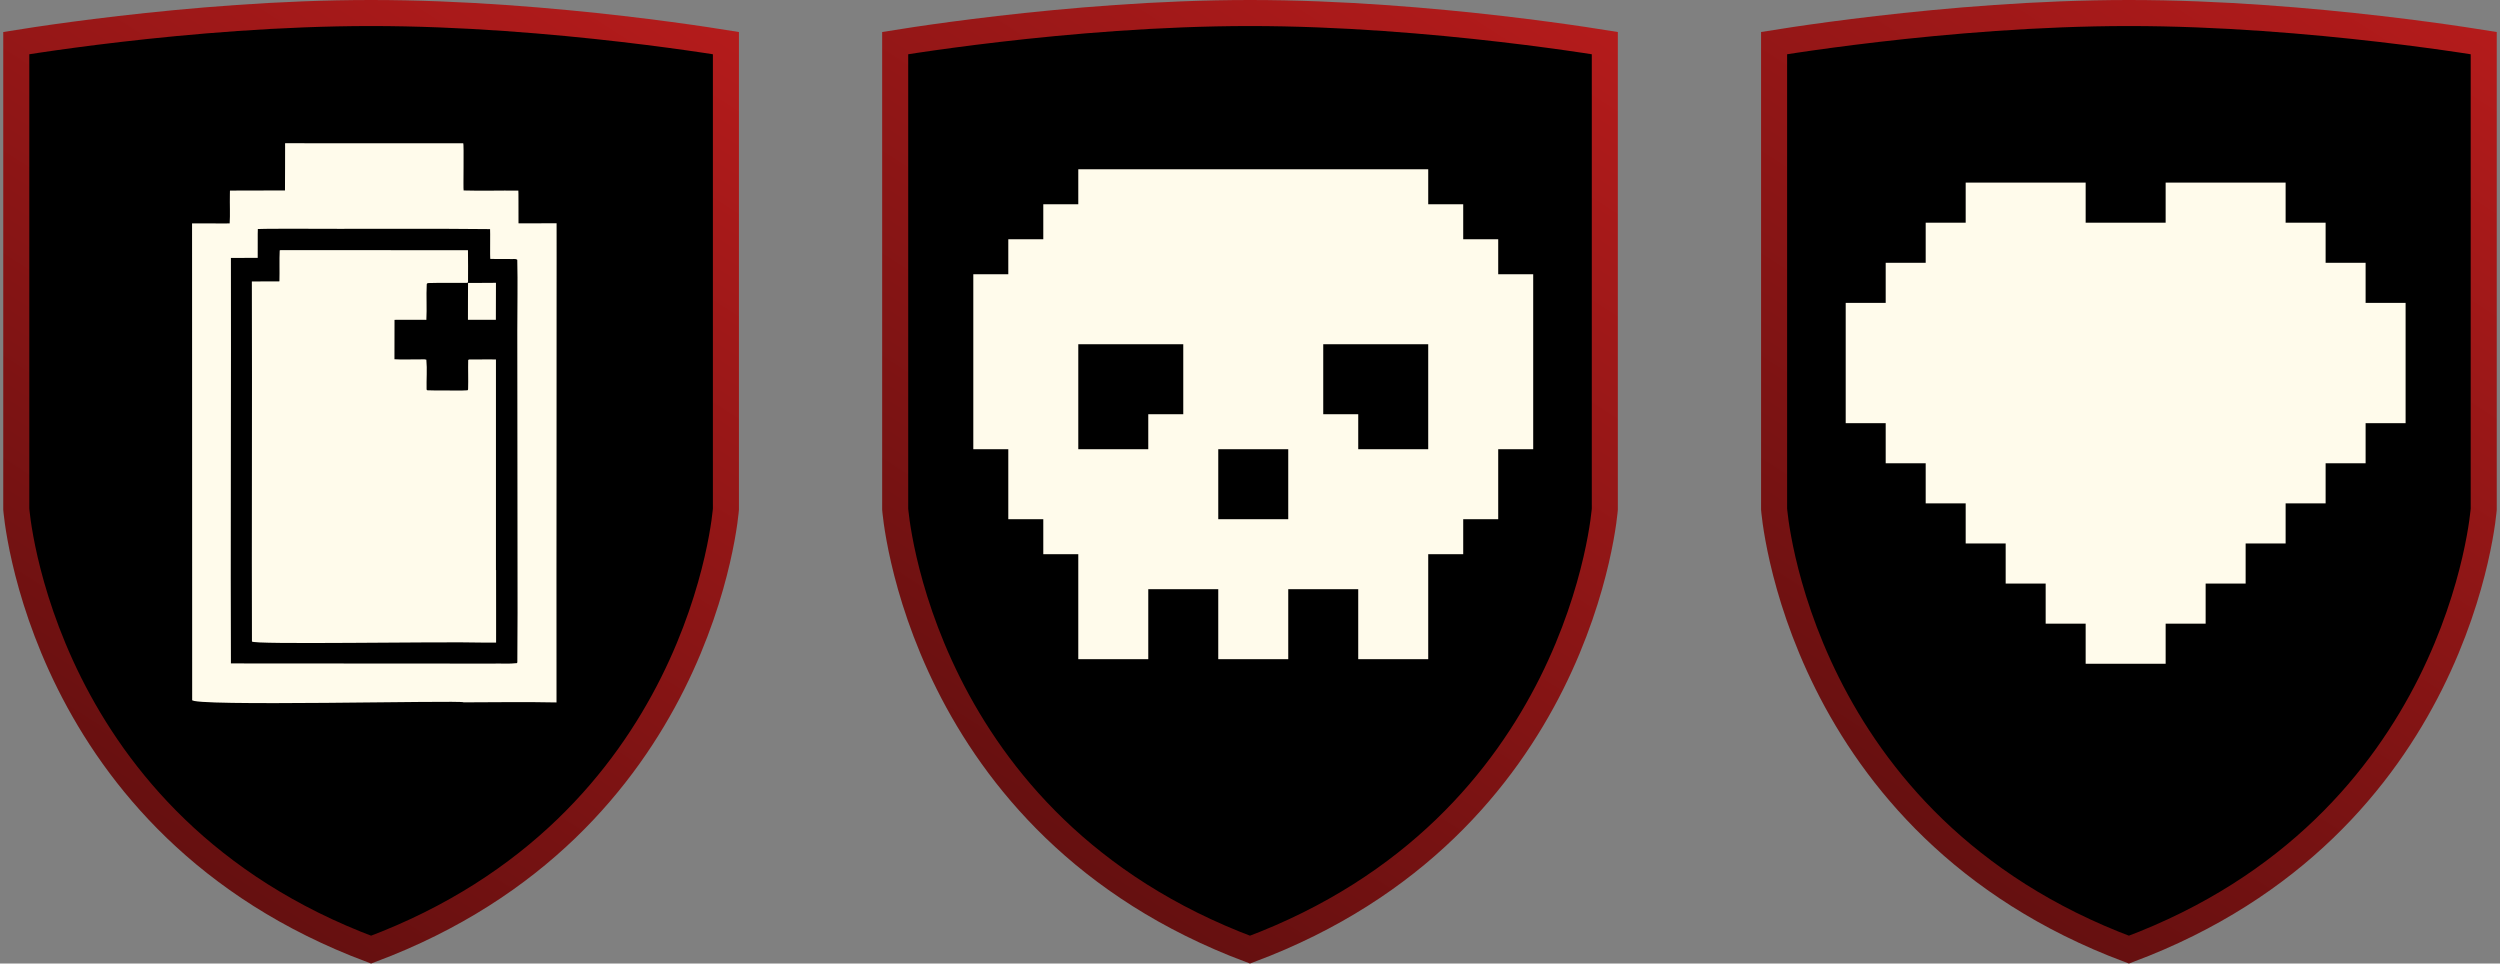
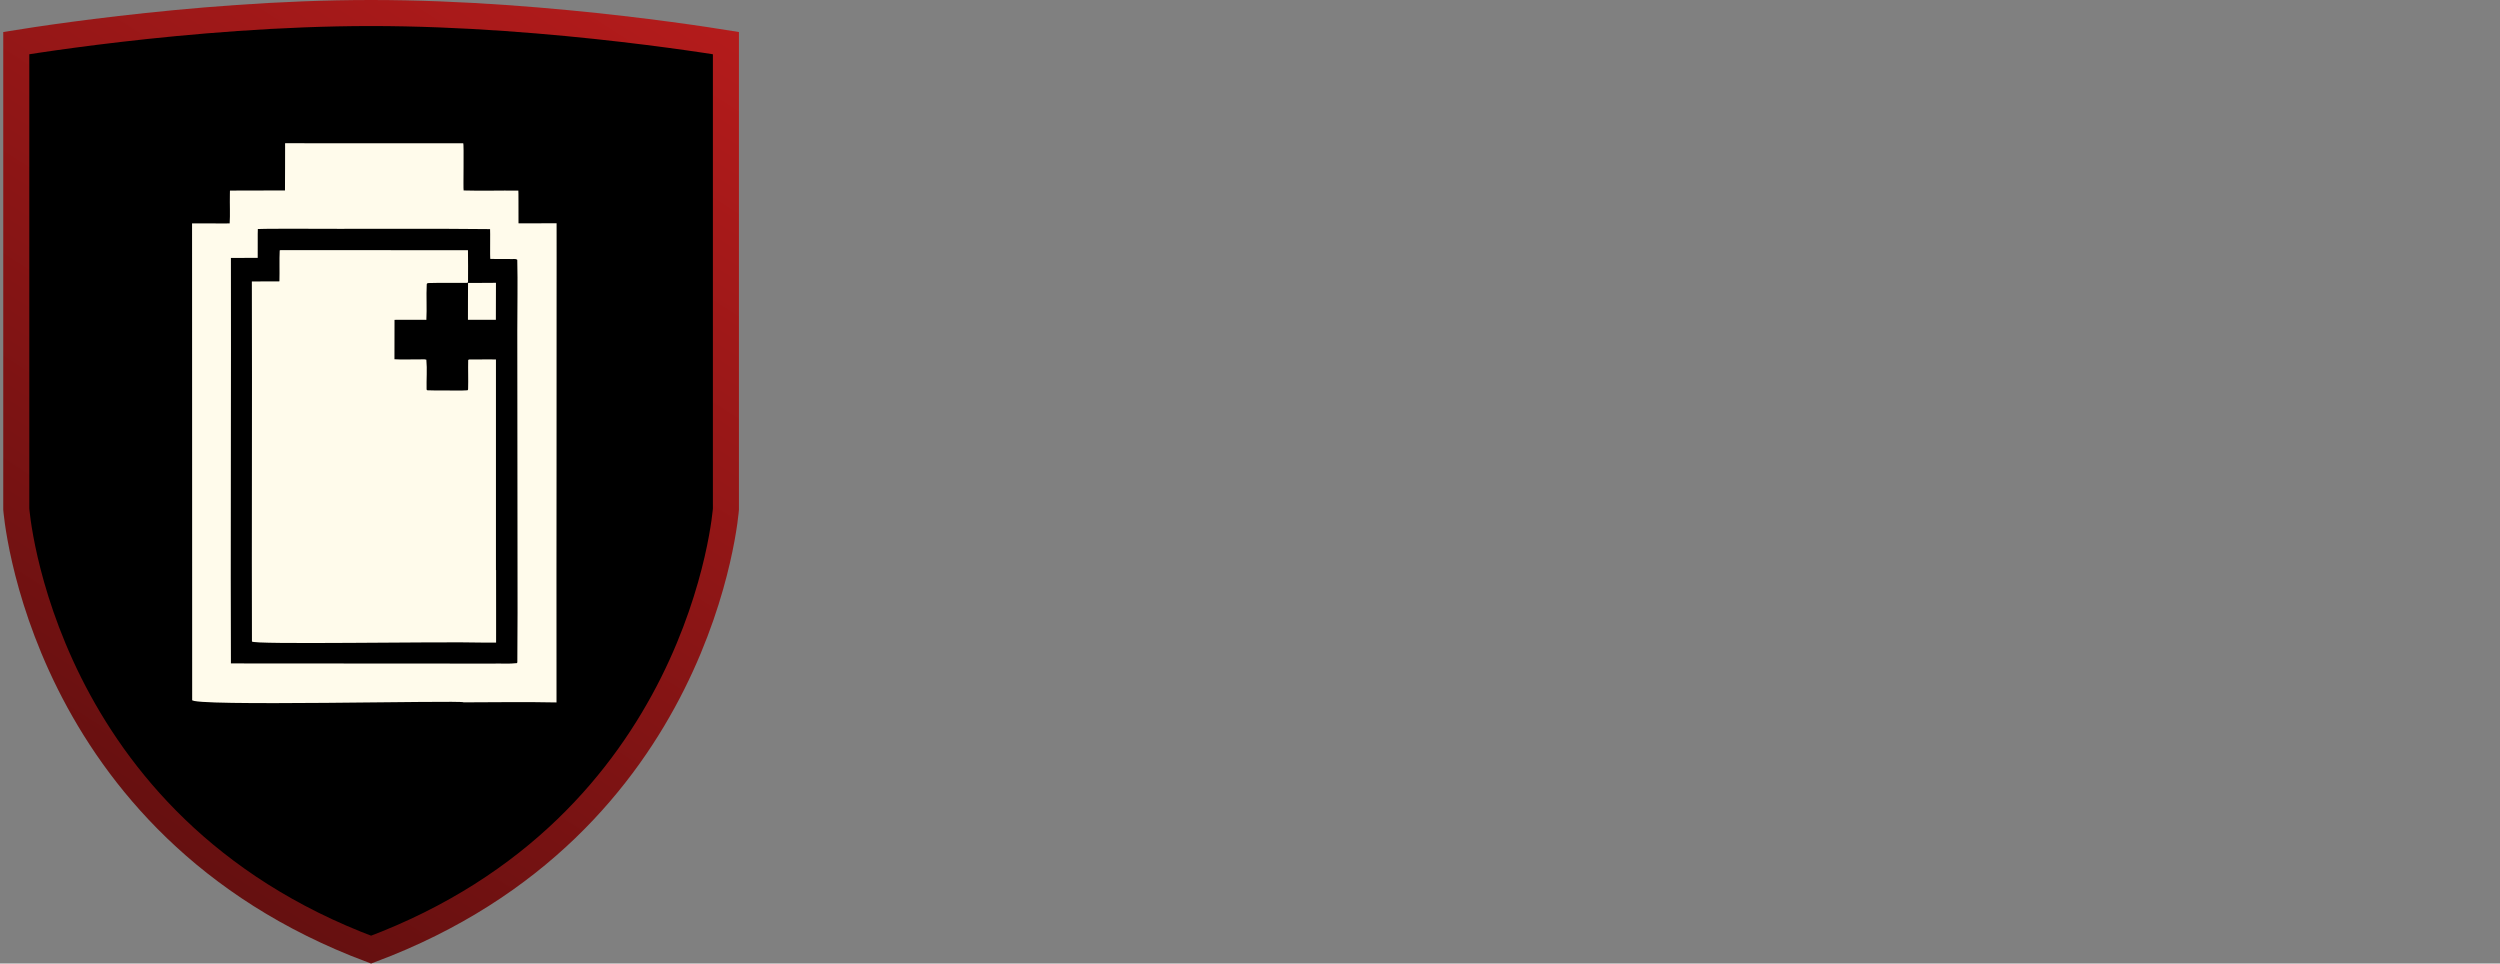
<svg xmlns="http://www.w3.org/2000/svg" width="384" height="148" viewBox="0 0 384 148" fill="none">
  <rect x="0" y="0" width="384" height="148" fill="#808080" stroke="none" />
  <g clip-path="url(#clip0_507_2353)">
    <path d="M56.998 2C71.017 2 85.059 3.223 95.611 4.449C100.884 5.062 105.277 5.675 108.349 6.134C109.646 6.328 110.707 6.495 111.5 6.622V78.2C111.499 78.215 111.498 78.233 111.496 78.253C111.489 78.338 111.476 78.469 111.458 78.644C111.422 78.994 111.361 79.52 111.265 80.201C111.072 81.564 110.737 83.549 110.172 85.997C109.041 90.897 106.991 97.638 103.324 104.971C96.067 119.481 82.472 136.326 56.998 145.865C31.527 136.325 17.932 119.481 10.676 104.971C7.009 97.638 4.959 90.896 3.828 85.996C3.263 83.548 2.928 81.563 2.735 80.2C2.639 79.519 2.578 78.993 2.542 78.644C2.524 78.469 2.511 78.338 2.504 78.253C2.502 78.233 2.501 78.215 2.5 78.2V6.621C3.292 6.494 4.354 6.328 5.651 6.134C8.723 5.675 13.115 5.062 18.387 4.449C28.938 3.223 42.979 2 56.998 2Z" fill="black" stroke="url(#paint0_linear_507_2353)" stroke-width="4" />
    <path d="M71.23 107.881C75.959 107.871 80.708 107.794 85.433 107.895C85.496 107.895 85.473 107.895 85.48 107.885V106.165C85.453 80.587 85.516 61.876 85.493 45.059C85.483 41.37 85.513 37.934 85.493 34.295C85.159 34.295 79.824 34.309 79.654 34.305C79.631 34.329 79.651 34.016 79.641 33.489C79.631 32.102 79.651 29.404 79.617 29.28C76.829 29.239 74.005 29.34 71.214 29.256C71.134 29.085 71.287 22.094 71.15 22.01C66.278 21.983 44.499 22.02 43.796 22C43.776 22.064 43.796 22.242 43.792 22.541C43.769 23.878 43.806 27.701 43.773 29.253H43.672C42.822 29.253 36.946 29.266 35.596 29.273H35.392C35.346 29.283 35.322 29.246 35.319 29.32C35.316 29.444 35.316 29.72 35.309 29.915C35.276 31.359 35.366 32.901 35.276 34.315C34.925 34.349 30.394 34.288 29.5 34.315C29.5 34.436 29.51 65.257 29.513 86.963C29.527 96.473 29.513 101.979 29.517 107.488C28.68 108.586 71.197 107.521 71.187 107.874H71.22L71.23 107.881ZM35.479 39.62C35.519 39.617 39.09 39.62 39.584 39.607C39.604 39.603 39.564 35.354 39.604 35.179C41.218 35.122 42.858 35.152 44.482 35.132C54.746 35.196 65.021 35.068 75.275 35.193C75.315 35.361 75.255 39.593 75.302 39.765C76.269 39.805 77.386 39.755 78.376 39.788C78.723 39.839 79.193 39.677 79.453 39.909C79.54 43.541 79.453 47.249 79.457 50.877C79.477 63.196 79.49 72.367 79.49 86.442C79.503 91.508 79.503 96.637 79.463 101.713C79.45 101.747 79.427 101.814 79.413 101.854C78.216 102.002 76.902 101.888 75.672 101.928C70.43 101.925 65.701 101.928 59.541 101.918C48.244 101.908 35.164 101.908 35.468 101.898C35.455 101.693 35.478 101.492 35.468 101.092C35.398 89.966 35.515 53.497 35.468 39.617L35.479 39.62Z" fill="#FFFBEB" />
    <path d="M76.165 49.115C76.165 47.839 76.179 44.449 76.179 43.482C76.179 43.411 76.192 43.448 76.039 43.441C75.055 43.445 73.638 43.455 72.591 43.462H71.9C71.88 43.283 71.877 49.115 71.877 49.118C73.014 49.118 75.075 49.115 76.162 49.118L76.165 49.115Z" fill="#FFFBEB" />
    <path d="M76.178 87.548V55.214C75.868 55.201 75.424 55.211 75.088 55.204C74.084 55.204 73.087 55.204 72.083 55.218C71.996 55.218 71.936 55.254 71.913 55.325C71.88 56.793 71.947 58.301 71.9 59.773C71.897 59.86 71.863 59.927 71.79 59.951C71.3 59.998 70.753 59.978 70.243 59.984C68.712 59.958 67.151 60.008 65.624 59.947C65.554 59.924 65.524 59.863 65.524 59.776C65.487 58.271 65.63 56.736 65.487 55.248C65.13 55.127 64.64 55.228 64.253 55.201C63.053 55.181 61.762 55.261 60.588 55.181C60.588 54.841 60.592 49.295 60.598 49.127C61.672 49.1 65.154 49.137 65.49 49.127C65.587 47.34 65.454 45.475 65.547 43.675C65.574 43.443 65.801 43.483 66.014 43.473C67.928 43.41 69.876 43.473 71.783 43.447C71.853 43.423 71.883 43.362 71.89 43.275C71.9 41.676 71.9 40.081 71.88 38.481C71.88 38.401 71.87 38.444 71.856 38.434H71.793C67.331 38.434 63.046 38.431 57.84 38.424C50.491 38.424 44.041 38.411 43.371 38.424C43.165 38.438 42.988 38.398 42.961 38.475C42.891 39.98 42.965 41.606 42.921 43.114C42.921 43.184 42.911 43.215 42.888 43.221C41.871 43.221 39.673 43.231 38.783 43.231H38.699C38.666 43.221 38.696 43.416 38.686 43.806C38.743 62.121 38.649 83.453 38.699 98.522C38.529 99.066 66.984 98.512 74.634 98.707C75.308 98.717 75.701 98.704 76.198 98.707C76.208 99.06 76.198 87.581 76.198 87.571L76.178 87.548Z" fill="#FFFBEB" />
  </g>
  <g clip-path="url(#clip1_507_2353)">
-     <path d="M191.998 2C206.017 2 220.059 3.223 230.611 4.449C235.884 5.062 240.277 5.675 243.349 6.134C244.646 6.328 245.707 6.495 246.5 6.622V78.2C246.499 78.215 246.498 78.233 246.496 78.253C246.489 78.338 246.476 78.469 246.458 78.644C246.422 78.994 246.361 79.52 246.265 80.201C246.072 81.564 245.737 83.549 245.172 85.997C244.041 90.897 241.991 97.638 238.324 104.971C231.067 119.481 217.472 136.326 191.998 145.865C166.527 136.325 152.932 119.481 145.676 104.971C142.009 97.638 139.959 90.896 138.828 85.996C138.263 83.548 137.928 81.563 137.735 80.2C137.639 79.519 137.578 78.993 137.542 78.644C137.524 78.469 137.511 78.338 137.504 78.253C137.502 78.233 137.501 78.215 137.5 78.2V6.621C138.292 6.494 139.354 6.328 140.651 6.134C143.723 5.675 148.115 5.062 153.387 4.449C163.938 3.223 177.979 2 191.998 2Z" fill="black" stroke="url(#paint1_linear_507_2353)" stroke-width="4" />
    <path d="M230.125 42.125V36.75H224.75V31.375H219.375V26H214H208.625H203.25H197.875H192.5H187.125H181.75H176.375H171H165.625V31.375H160.25V36.75H154.875V42.125H149.5V47.5V52.875V58.25V63.625V69H154.875V74.375V79.75H160.25V85.125H165.625V90.5V95.875V101.25H171H176.375V95.875V90.5H181.75H187.125V95.875V101.25H192.5H197.875V95.875V90.5H203.25H208.625V95.875V101.25H214H219.375V95.875V90.5V85.125H224.75V79.75H230.125V74.375V69H235.5V63.625V58.25V52.875V47.5V42.125H230.125ZM219.375 69H214H208.625V63.625H203.25V58.25V52.875H208.625H214H219.375V58.25V63.625V69ZM187.125 79.75V74.375V69H192.5H197.875V74.375V79.75H192.5H187.125ZM165.625 63.625V58.25V52.875H171H176.375H181.75V58.25V63.625H176.375V69H171H165.625V63.625Z" fill="#FFFBEB" />
  </g>
  <g clip-path="url(#clip2_507_2353)">
-     <path d="M326.998 2C341.017 2 355.059 3.223 365.611 4.449C370.884 5.062 375.277 5.675 378.349 6.134C379.646 6.328 380.707 6.495 381.5 6.622V78.2C381.499 78.215 381.498 78.233 381.496 78.253C381.489 78.338 381.476 78.469 381.458 78.644C381.422 78.994 381.361 79.52 381.265 80.201C381.072 81.564 380.737 83.549 380.172 85.997C379.041 90.897 376.991 97.638 373.324 104.971C366.067 119.481 352.472 136.326 326.998 145.865C301.527 136.325 287.932 119.481 280.676 104.971C277.009 97.638 274.959 90.896 273.828 85.996C273.263 83.548 272.928 81.563 272.735 80.2C272.639 79.519 272.578 78.993 272.542 78.644C272.524 78.469 272.511 78.338 272.504 78.253C272.502 78.233 272.501 78.215 272.5 78.2V6.621C273.292 6.494 274.354 6.328 275.651 6.134C278.723 5.675 283.115 5.062 288.387 4.449C298.938 3.223 312.979 2 326.998 2Z" fill="black" stroke="url(#paint2_linear_507_2353)" stroke-width="4" />
-     <path d="M369.5 46.523V65H363.357V71.159H357.214V77.318H351.071V83.477H344.929V89.635H338.786V95.794H332.643V101.953H320.357V95.794H314.214V89.635H308.071V83.477H301.929V77.318H295.786V71.159H289.643V65H283.5V46.523H289.643V40.365H295.786V34.206H301.929V28.047H320.357V34.206H332.643V28.047H351.071V34.206H357.214V40.365H363.357V46.523H369.5Z" fill="#FFFBEB" />
-   </g>
+     </g>
  <defs>
    <linearGradient id="paint0_linear_507_2353" x1="113.5" y1="-6.5" x2="6" y2="160.5" gradientUnits="userSpaceOnUse">
      <stop stop-color="#B91C1C" />
      <stop offset="1" stop-color="#530D0D" />
    </linearGradient>
    <linearGradient id="paint1_linear_507_2353" x1="248.5" y1="-6.5" x2="141" y2="160.5" gradientUnits="userSpaceOnUse">
      <stop stop-color="#B91C1C" />
      <stop offset="1" stop-color="#530D0D" />
    </linearGradient>
    <linearGradient id="paint2_linear_507_2353" x1="383.5" y1="-6.5" x2="276" y2="160.5" gradientUnits="userSpaceOnUse">
      <stop stop-color="#B91C1C" />
      <stop offset="1" stop-color="#530D0D" />
    </linearGradient>
    <clipPath id="clip0_507_2353">
      <rect width="113" height="148" fill="white" transform="translate(0.5)" />
    </clipPath>
    <clipPath id="clip1_507_2353">
-       <rect width="113" height="148" fill="white" transform="translate(135.5)" />
-     </clipPath>
+       </clipPath>
    <clipPath id="clip2_507_2353">
      <rect width="113" height="148" fill="white" transform="translate(270.5)" />
    </clipPath>
  </defs>
</svg>